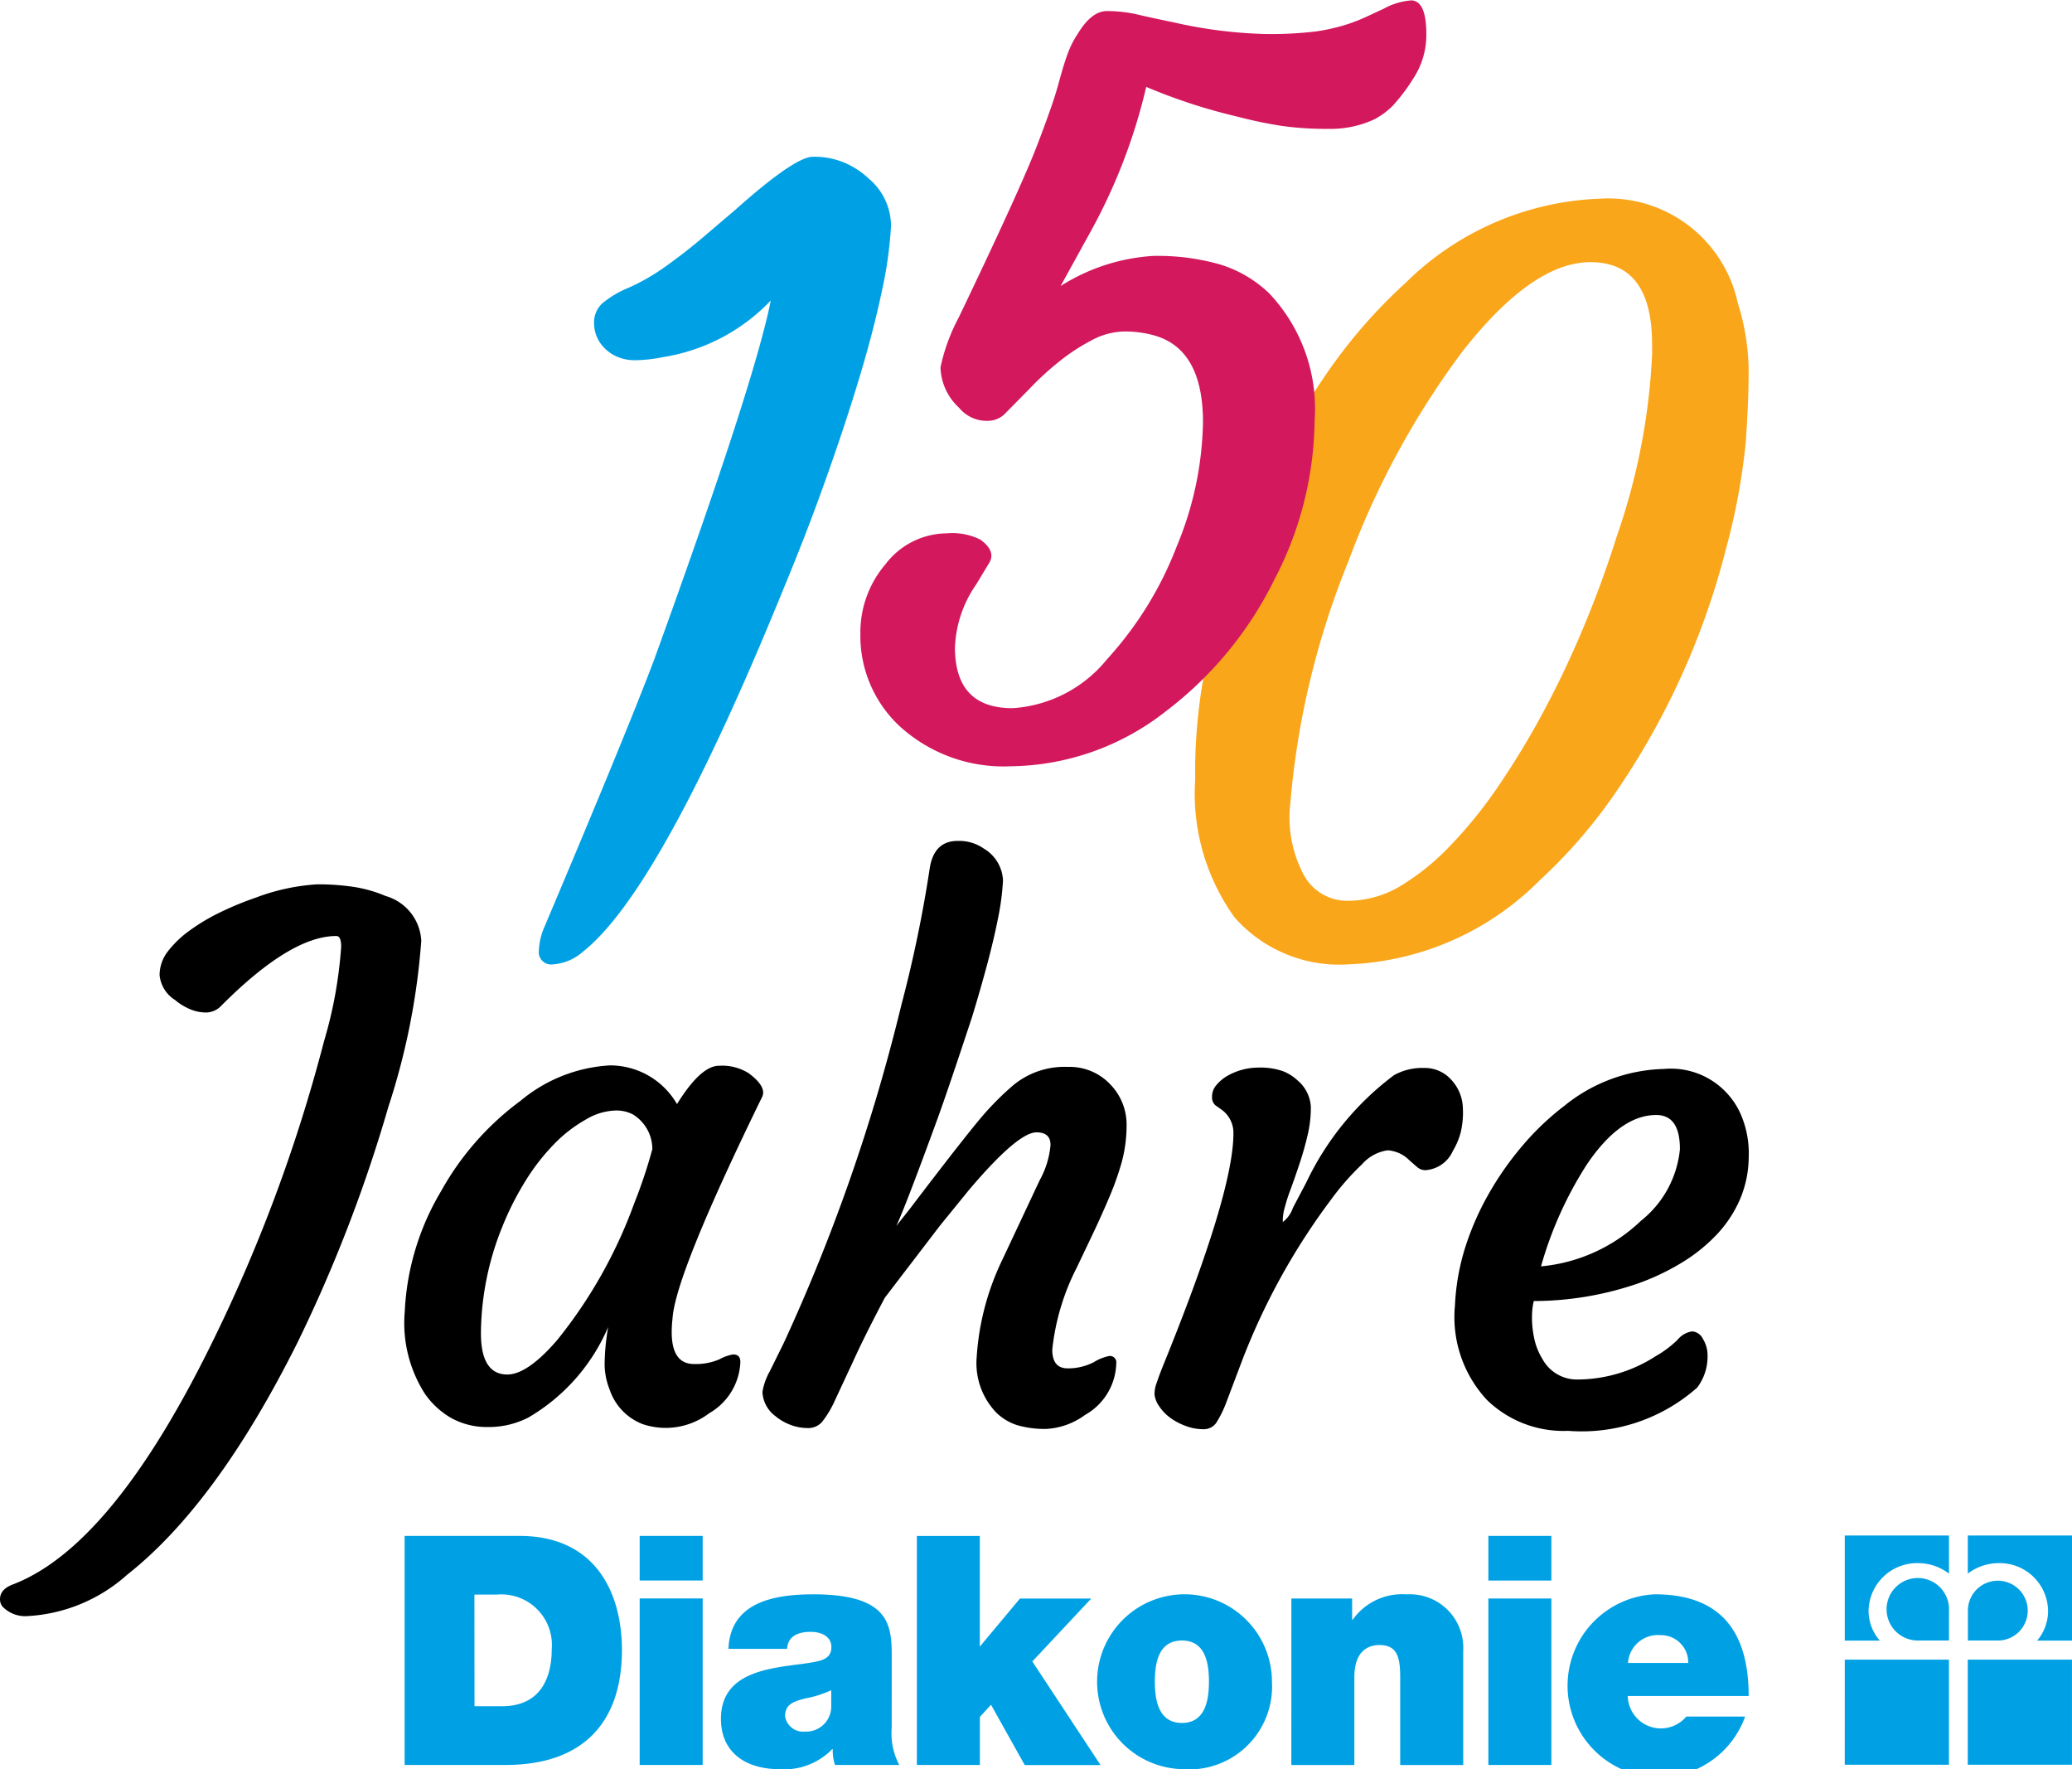
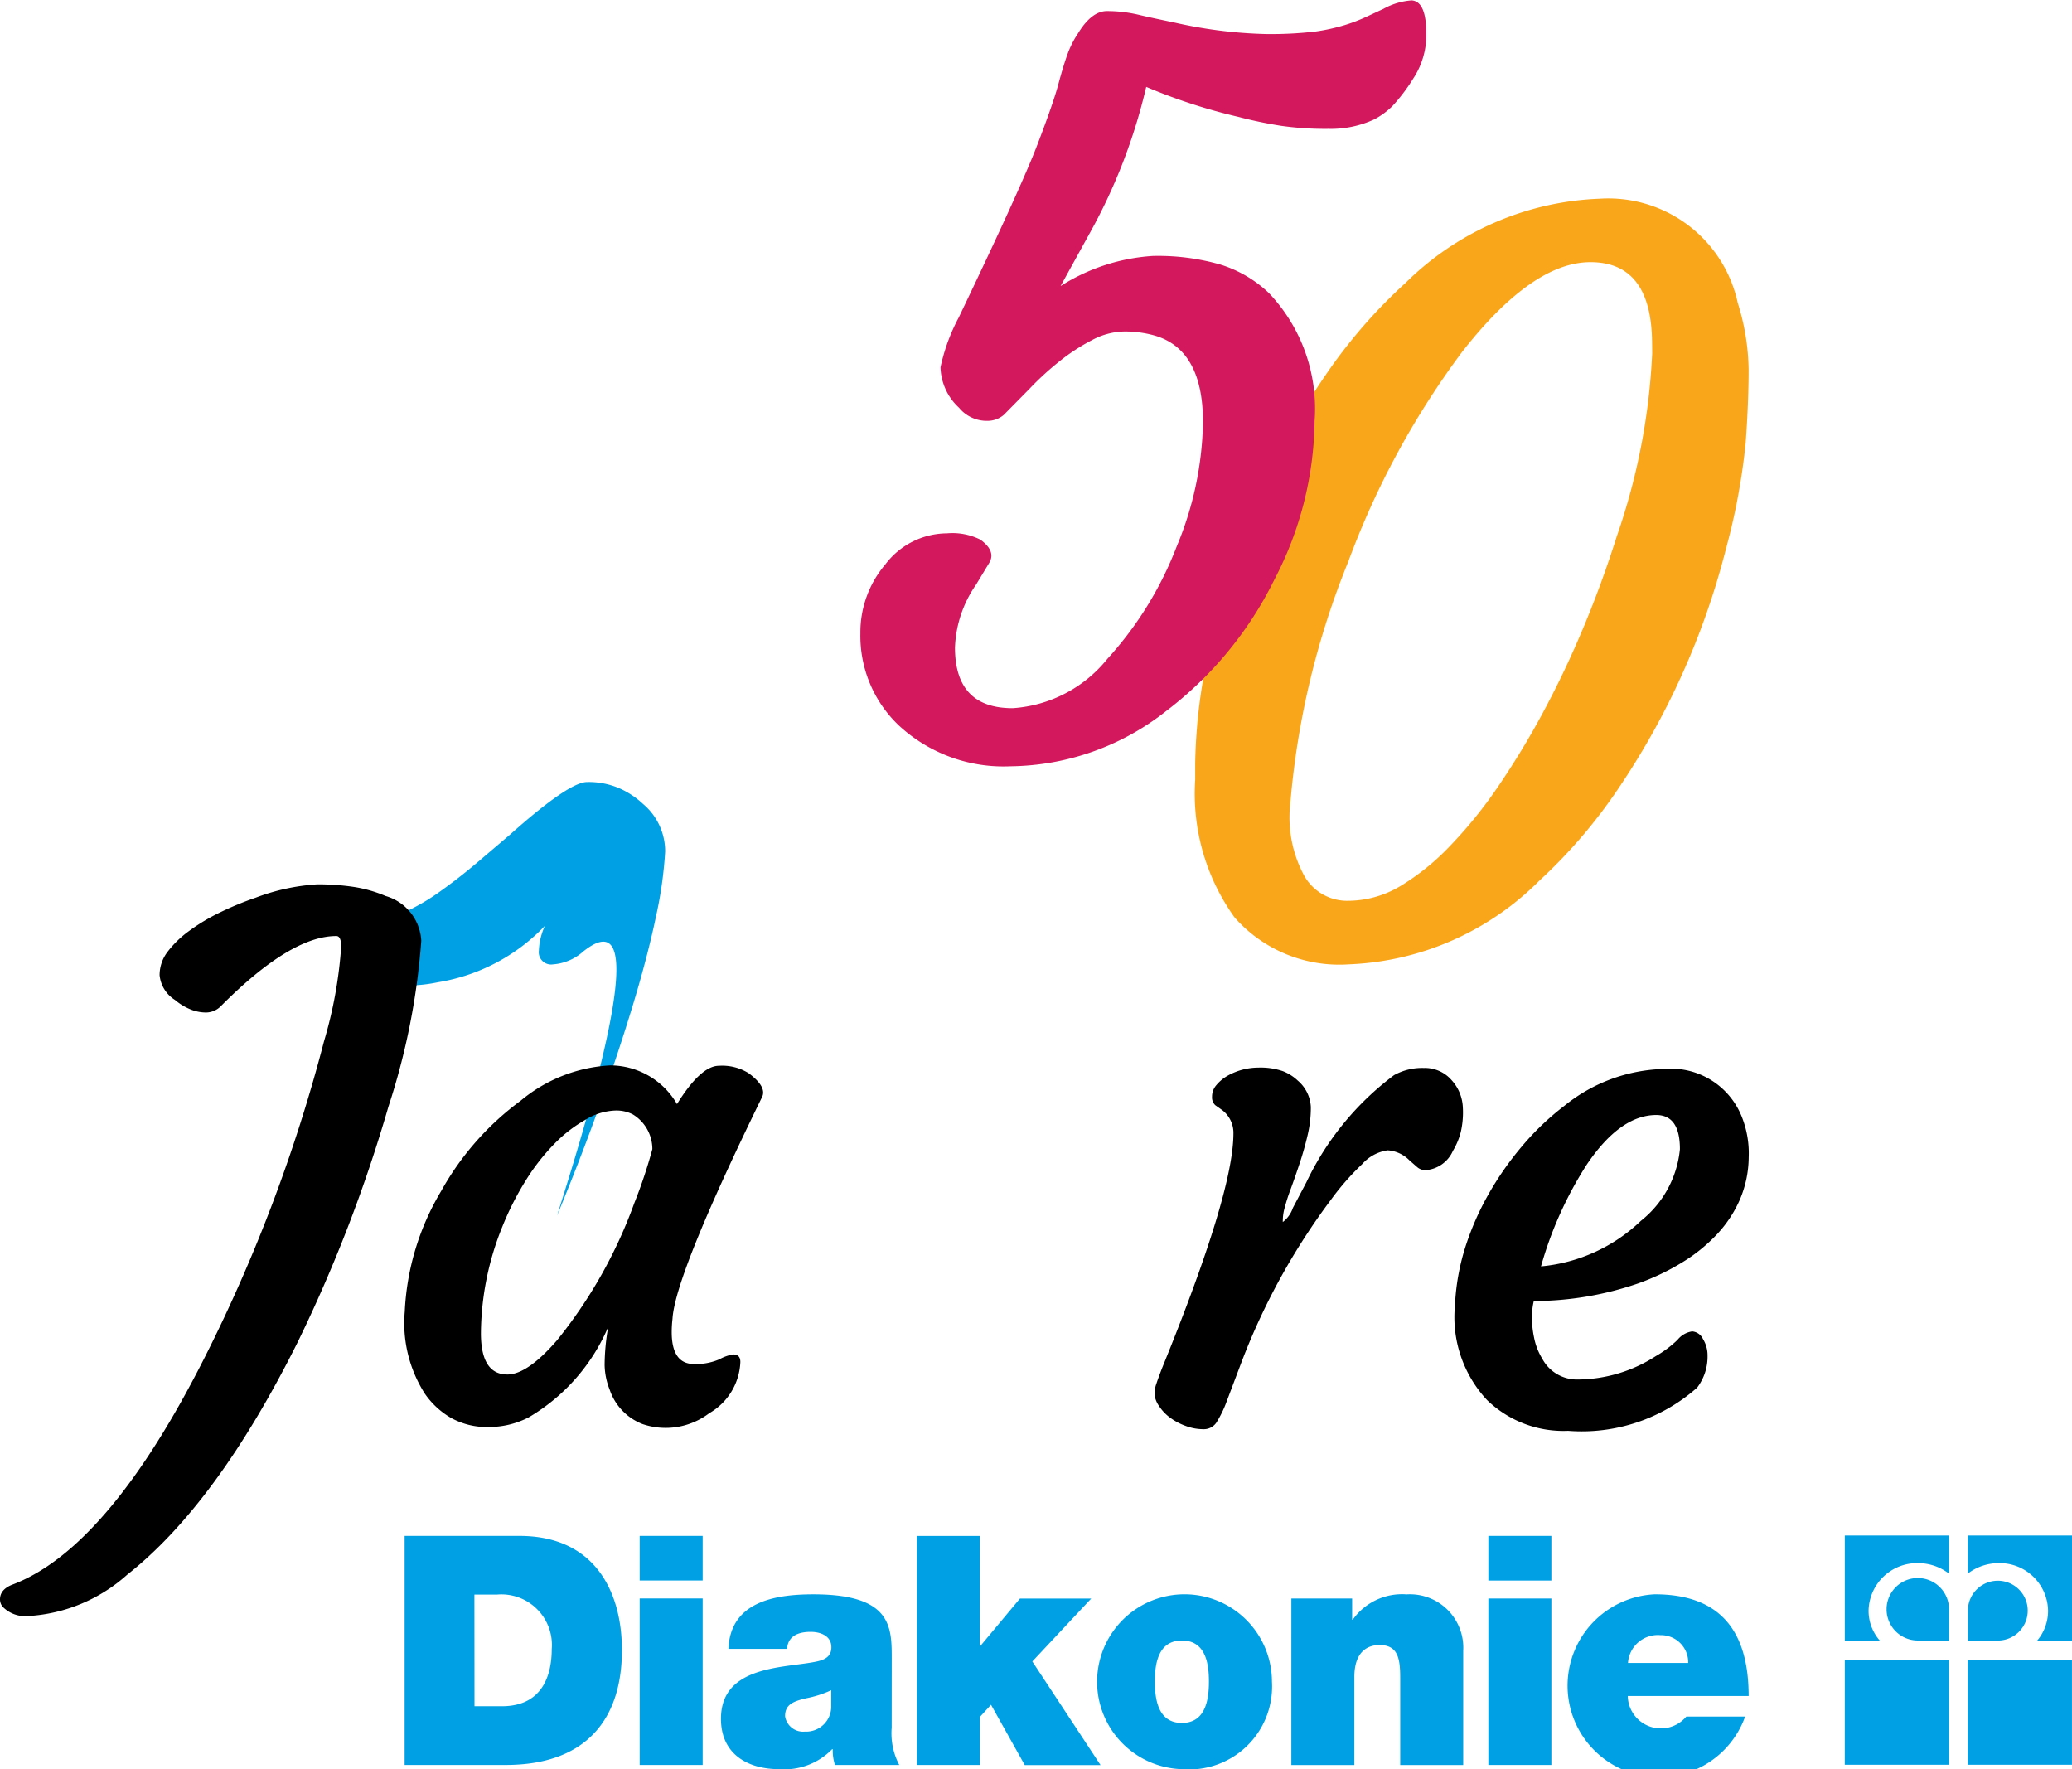
<svg xmlns="http://www.w3.org/2000/svg" width="82" height="70" viewBox="0 0 82 70">
  <g id="LOGO" transform="translate(-68.977 -68.471)">
-     <path id="Pfad_1641" data-name="Pfad 1641" d="M173.942,129.7a2.006,2.006,0,0,1-1.2.512.488.488,0,0,1-.557-.548,2.6,2.6,0,0,1,.239-.978q3.252-7.691,4.314-10.506,3.986-10.991,4.624-14.234a7.5,7.5,0,0,1-4.237,2.234,6.061,6.061,0,0,1-1.092.127,1.792,1.792,0,0,1-.758-.142,1.522,1.522,0,0,1-.517-.364,1.375,1.375,0,0,1-.388-.936,1.031,1.031,0,0,1,.322-.806,4.053,4.053,0,0,1,1.059-.626,8.286,8.286,0,0,0,1.452-.839q.717-.51,1.4-1.084l1.37-1.166q2.339-2.086,3.057-2.087a3.063,3.063,0,0,1,1.264.241,3.32,3.32,0,0,1,.953.628,2.447,2.447,0,0,1,.874,1.882,16.073,16.073,0,0,1-.365,2.578q-.329,1.569-.9,3.456t-1.331,4.017q-.76,2.132-1.684,4.355Q177.007,127.265,173.942,129.7Z" transform="translate(-81.882 -23.583)" fill="#00a1e4" />
+     <path id="Pfad_1641" data-name="Pfad 1641" d="M173.942,129.7a2.006,2.006,0,0,1-1.2.512.488.488,0,0,1-.557-.548,2.6,2.6,0,0,1,.239-.978a7.5,7.5,0,0,1-4.237,2.234,6.061,6.061,0,0,1-1.092.127,1.792,1.792,0,0,1-.758-.142,1.522,1.522,0,0,1-.517-.364,1.375,1.375,0,0,1-.388-.936,1.031,1.031,0,0,1,.322-.806,4.053,4.053,0,0,1,1.059-.626,8.286,8.286,0,0,0,1.452-.839q.717-.51,1.4-1.084l1.37-1.166q2.339-2.086,3.057-2.087a3.063,3.063,0,0,1,1.264.241,3.32,3.32,0,0,1,.953.628,2.447,2.447,0,0,1,.874,1.882,16.073,16.073,0,0,1-.365,2.578q-.329,1.569-.9,3.456t-1.331,4.017q-.76,2.132-1.684,4.355Q177.007,127.265,173.942,129.7Z" transform="translate(-81.882 -23.583)" fill="#00a1e4" />
    <path id="Pfad_1642" data-name="Pfad 1642" d="M303.973,136.506a5.527,5.527,0,0,1-4.525-1.852,8.386,8.386,0,0,1-1.562-5.458l0-.637a21.688,21.688,0,0,1,.779-5.4,34.541,34.541,0,0,1,1.863-5.469,28.05,28.05,0,0,1,2.519-4.5,20.6,20.6,0,0,1,3.164-3.646,11.533,11.533,0,0,1,7.685-3.332,5.241,5.241,0,0,1,5.462,4.122,9.136,9.136,0,0,1,.431,2.648q0,1.256-.115,2.872a25.711,25.711,0,0,1-.783,4.218,30.168,30.168,0,0,1-4.26,9.481,20.517,20.517,0,0,1-3.127,3.645A11.262,11.262,0,0,1,303.973,136.506Zm11.994-24.561q-.01-3.229-2.447-3.222-2.3.007-5.074,3.556a33.041,33.041,0,0,0-4.5,8.29,32.594,32.594,0,0,0-2.293,9.543,4.843,4.843,0,0,0,.528,2.851,1.947,1.947,0,0,0,1.739,1.029,4.062,4.062,0,0,0,2.08-.578,9.457,9.457,0,0,0,1.962-1.583,17.661,17.661,0,0,0,1.922-2.375,32.129,32.129,0,0,0,1.794-2.965q.859-1.6,1.593-3.361t1.3-3.561a25.493,25.493,0,0,0,1.4-7.239Z" transform="translate(-181.609 -29.879)" fill="#faa61a" />
    <path id="Pfad_1643" data-name="Pfad 1643" d="M241.692,79.79a7.708,7.708,0,0,1,3.652-1.192,8.965,8.965,0,0,1,2.669.34,4.862,4.862,0,0,1,1.931,1.136,6.639,6.639,0,0,1,1.8,5.06,13.837,13.837,0,0,1-1.592,6.272,14.652,14.652,0,0,1-4.283,5.2,10.113,10.113,0,0,1-6.153,2.185,6.1,6.1,0,0,1-4.419-1.61,4.887,4.887,0,0,1-1.528-3.651,4.145,4.145,0,0,1,.99-2.73,3.077,3.077,0,0,1,2.433-1.226,2.48,2.48,0,0,1,1.324.248q.635.461.348.927l-.515.852a4.652,4.652,0,0,0-.837,2.5q.007,2.4,2.292,2.391a5.254,5.254,0,0,0,3.735-1.946,14.108,14.108,0,0,0,2.75-4.457,13.3,13.3,0,0,0,1.039-4.935q-.009-2.881-1.948-3.416a4.322,4.322,0,0,0-1.171-.151,2.8,2.8,0,0,0-1.275.342,7.767,7.767,0,0,0-1.283.836,11.491,11.491,0,0,0-1.177,1.077l-1.033,1.048a.989.989,0,0,1-.632.233,1.418,1.418,0,0,1-1.135-.518,2.253,2.253,0,0,1-.734-1.6,7.455,7.455,0,0,1,.723-1.975q2.441-5.094,3.089-6.779t.855-2.459c.138-.515.263-.919.37-1.209a3.807,3.807,0,0,1,.41-.8q.534-.873,1.139-.874a5.457,5.457,0,0,1,1.229.14c.416.1.9.2,1.45.315a18.235,18.235,0,0,0,3.57.452,15.06,15.06,0,0,0,2.016-.1,7.669,7.669,0,0,0,1.151-.255,6.563,6.563,0,0,0,.862-.331l.671-.312a2.686,2.686,0,0,1,1.111-.332c.385.026.578.462.58,1.314a3.134,3.134,0,0,1-.512,1.771,7.172,7.172,0,0,1-.832,1.1,3.067,3.067,0,0,1-.717.524,4.081,4.081,0,0,1-1.813.374,12.357,12.357,0,0,1-1.871-.12,16.96,16.96,0,0,1-1.69-.353,22.356,22.356,0,0,1-3.65-1.187,22.323,22.323,0,0,1-2.247,5.809Z" transform="translate(-130.742)" fill="#d3185d" />
    <path id="Pfad_1644" data-name="Pfad 1644" d="M68.977,264.795q0-.411.532-.6,3.786-1.468,7.593-9.022A62.66,62.66,0,0,0,81.8,242.712a17.216,17.216,0,0,0,.679-3.74c0-.283-.062-.425-.189-.425q-1.8-.006-4.552,2.754a.835.835,0,0,1-.606.272,1.633,1.633,0,0,1-.653-.139,2.26,2.26,0,0,1-.577-.358,1.305,1.305,0,0,1-.609-.982,1.526,1.526,0,0,1,.316-.924,4.057,4.057,0,0,1,.846-.82,7.726,7.726,0,0,1,1.213-.729,12.477,12.477,0,0,1,1.43-.592,8.269,8.269,0,0,1,2.43-.527,9.495,9.495,0,0,1,1.489.108,5.311,5.311,0,0,1,1.223.354,1.946,1.946,0,0,1,1.409,1.773,27.459,27.459,0,0,1-1.3,6.562,58.074,58.074,0,0,1-3.594,9.324q-3.2,6.405-6.75,9.2a6.422,6.422,0,0,1-3.923,1.632,1.249,1.249,0,0,1-1.005-.374A.46.46,0,0,1,68.977,264.795Z" transform="translate(0 -133.04)" />
    <path id="Pfad_1645" data-name="Pfad 1645" d="M157.026,281.469q0,1.261.88,1.264a2.344,2.344,0,0,0,1.014-.189,1.651,1.651,0,0,1,.538-.19q.286,0,.285.3a2.446,2.446,0,0,1-1.231,2.025,2.847,2.847,0,0,1-2.641.43,2.216,2.216,0,0,1-1.3-1.361,2.759,2.759,0,0,1-.2-.974,8.973,8.973,0,0,1,.141-1.507,7.6,7.6,0,0,1-3.154,3.581,3.437,3.437,0,0,1-1.593.378,2.923,2.923,0,0,1-1.461-.354,3.224,3.224,0,0,1-1.051-.97,5.188,5.188,0,0,1-.792-3.238,10.205,10.205,0,0,1,1.444-4.78,11.154,11.154,0,0,1,3.14-3.567,6.039,6.039,0,0,1,3.542-1.4,3.058,3.058,0,0,1,2.648,1.531q.943-1.518,1.664-1.516a1.975,1.975,0,0,1,1.169.292q.746.551.527.961-3.438,7.035-3.538,8.762A4.671,4.671,0,0,0,157.026,281.469Zm-7.55.03q-.005,1.645,1.042,1.649.8,0,1.977-1.364a18.828,18.828,0,0,0,3.051-5.418,19.566,19.566,0,0,0,.714-2.136,1.608,1.608,0,0,0-.771-1.373,1.411,1.411,0,0,0-.727-.153,2.417,2.417,0,0,0-1.13.353,5.466,5.466,0,0,0-1.255.969,8.392,8.392,0,0,0-1.134,1.456,11.626,11.626,0,0,0-.924,1.827A11.4,11.4,0,0,0,149.476,281.5Z" transform="translate(-61.466 -160.291)" />
-     <path id="Pfad_1646" data-name="Pfad 1646" d="M225.863,239.806q-.748,0-2.687,2.294l-1.134,1.394-2.186,2.858q-.794,1.505-1.246,2.5l-.74,1.588a3.954,3.954,0,0,1-.5.828.722.722,0,0,1-.572.238,1.892,1.892,0,0,1-.693-.133,2.046,2.046,0,0,1-.577-.338,1.256,1.256,0,0,1-.514-.961,2.505,2.505,0,0,1,.288-.808l.548-1.109a72.717,72.717,0,0,0,4.655-13.364,51.519,51.519,0,0,0,1.12-5.37q.153-1.151,1.119-1.148a1.7,1.7,0,0,1,1.033.305,1.539,1.539,0,0,1,.757,1.264,10.155,10.155,0,0,1-.2,1.507q-.166.836-.428,1.815t-.592,2.061q-.907,2.752-1.346,3.971-1.346,3.683-1.66,4.313.2-.246.533-.67,2.486-3.268,3.073-3.9a11.229,11.229,0,0,1,1-.977,3.175,3.175,0,0,1,2.179-.747,2.211,2.211,0,0,1,1.725.732,2.274,2.274,0,0,1,.607,1.531,5.622,5.622,0,0,1-.189,1.494,11.434,11.434,0,0,1-.474,1.349q-.288.684-.63,1.41l-.685,1.437a9.236,9.236,0,0,0-.963,3.232q0,.74.6.742a2.2,2.2,0,0,0,1.042-.243,1.9,1.9,0,0,1,.606-.245.253.253,0,0,1,.285.289,2.41,2.41,0,0,1-1.231,2.039,2.844,2.844,0,0,1-1.539.557,3.884,3.884,0,0,1-1.149-.148,2.107,2.107,0,0,1-.808-.476,2.819,2.819,0,0,1-.8-2.182,10.358,10.358,0,0,1,1.019-3.89l1.479-3.148a3.488,3.488,0,0,0,.426-1.383Q226.42,239.808,225.863,239.806Z" transform="translate(-115.863 -126.531)" />
    <path id="Pfad_1647" data-name="Pfad 1647" d="M290.711,285.176a1.792,1.792,0,0,1-.434-.461.989.989,0,0,1-.175-.439,1.2,1.2,0,0,1,.076-.452q.089-.267.24-.651,2.8-6.872,2.805-9.23a1.131,1.131,0,0,0-.446-.934l-.272-.193a.42.42,0,0,1-.128-.336.69.69,0,0,1,.171-.459,1.628,1.628,0,0,1,.464-.382,2.5,2.5,0,0,1,1.2-.311,2.71,2.71,0,0,1,.965.14,1.815,1.815,0,0,1,.59.372,1.467,1.467,0,0,1,.52,1.043,4.7,4.7,0,0,1-.126,1.11q-.131.562-.309,1.1t-.357,1.027a7.068,7.068,0,0,0-.234.719,1.944,1.944,0,0,0-.084.6,1.167,1.167,0,0,0,.4-.561l.534-1.013a11.393,11.393,0,0,1,3.469-4.238,2.282,2.282,0,0,1,1.178-.284,1.4,1.4,0,0,1,1.107.49,1.7,1.7,0,0,1,.438,1.078,3.47,3.47,0,0,1-.085.98,2.811,2.811,0,0,1-.309.732,1.283,1.283,0,0,1-1.091.764.5.5,0,0,1-.326-.124l-.3-.262a1.334,1.334,0,0,0-.863-.4,1.653,1.653,0,0,0-1.009.545,10.21,10.21,0,0,0-1.235,1.408,26.3,26.3,0,0,0-3.531,6.4l-.6,1.588a4.382,4.382,0,0,1-.411.842.6.6,0,0,1-.524.252,1.972,1.972,0,0,1-.693-.132A2.418,2.418,0,0,1,290.711,285.176Z" transform="translate(-175.433 -160.615)" />
    <path id="Pfad_1648" data-name="Pfad 1648" d="M347.622,280.948a9.006,9.006,0,0,1,.4-2.281,11.056,11.056,0,0,1,.918-2.108,12.348,12.348,0,0,1,1.346-1.928,10.581,10.581,0,0,1,1.672-1.592,6.494,6.494,0,0,1,3.936-1.454,3.018,3.018,0,0,1,3.1,1.943,3.9,3.9,0,0,1,.254,1.557,4.337,4.337,0,0,1-.345,1.658,4.826,4.826,0,0,1-.909,1.382,6.6,6.6,0,0,1-1.377,1.113,9.353,9.353,0,0,1-1.737.83,12.745,12.745,0,0,1-4.138.7,2.583,2.583,0,0,0-.07.576,3.7,3.7,0,0,0,.079.857,2.505,2.505,0,0,0,.324.844,1.555,1.555,0,0,0,1.412.828,5.746,5.746,0,0,0,3.078-.922,4.324,4.324,0,0,0,.866-.648.911.911,0,0,1,.579-.334.516.516,0,0,1,.427.3,1.231,1.231,0,0,1,.182.665,2.02,2.02,0,0,1-.412,1.26,6.89,6.89,0,0,1-5.107,1.71,4.346,4.346,0,0,1-3.206-1.217A4.806,4.806,0,0,1,347.622,280.948Zm7.969-7.541q-1.429,0-2.754,1.965a14.927,14.927,0,0,0-1.809,4.024,6.586,6.586,0,0,0,3.951-1.8,4.126,4.126,0,0,0,1.546-2.833Q356.529,273.41,355.591,273.407Z" transform="translate(-221.065 -160.818)" />
    <path id="Pfad_1649" data-name="Pfad 1649" d="M146.45,360.252H151c3,0,4.055,2.234,4.055,4.519,0,2.779-1.461,4.544-4.6,4.544h-4v-9.063Zm2.771,6.74H150.3c1.725,0,1.977-1.409,1.977-2.259a2,2,0,0,0-2.179-2.158h-.881Zm9.03-4.975h-2.494v-1.765h2.494Zm-2.494.711h2.494v6.587h-2.494Zm9.974,5.115a2.68,2.68,0,0,0,.3,1.472h-2.544a1.793,1.793,0,0,1-.088-.622h-.025a2.641,2.641,0,0,1-2.1.788c-1.259,0-2.3-.609-2.3-1.993,0-2.082,2.418-2.005,3.69-2.246.34-.064.68-.165.68-.584,0-.444-.416-.609-.819-.609-.768,0-.919.393-.932.673H159.27c.075-1.854,1.814-2.158,3.363-2.158,3.124,0,3.1,1.308,3.1,2.577Zm-2.393-1.485a4.255,4.255,0,0,1-.982.317c-.554.127-.844.267-.844.71a.719.719,0,0,0,.781.61.993.993,0,0,0,1.045-1.028Zm3.387-6.105h2.494v4.379l1.587-1.9h2.821l-2.33,2.488,2.7,4.1h-3l-1.335-2.387-.441.482v1.9h-2.494v-9.063Zm10.491,9.228a3.46,3.46,0,1,1,3.564-3.465A3.282,3.282,0,0,1,177.217,369.48Zm0-5.089c-.945,0-1.07.926-1.07,1.624s.126,1.637,1.07,1.637,1.07-.939,1.07-1.637S178.161,364.391,177.217,364.391Zm4.332-1.663h2.405v.837h.025a2.39,2.39,0,0,1,2.129-1,2.113,2.113,0,0,1,2.242,2.234v4.518h-2.494v-3.453c0-.761-.088-1.295-.819-1.295-.428,0-.995.216-.995,1.269v3.478h-2.494Zm10.29-.711h-2.494v-1.765h2.494Zm-2.494.711h2.494v6.587h-2.494Zm5.517,3.858a1.312,1.312,0,0,0,2.318.812h2.328a3.62,3.62,0,1,1-3.576-4.836c2.595,0,3.715,1.46,3.715,4.024Zm2.393-1.308a1.078,1.078,0,0,0-1.1-1.1,1.185,1.185,0,0,0-1.284,1.1Zm10.32-.887V363.22a1.236,1.236,0,1,0-1.232,1.171Zm0-4.155H203.45v4.158h1.387a1.787,1.787,0,0,1-.445-1.173,1.919,1.919,0,0,1,1.95-1.893,2.013,2.013,0,0,1,1.232.416Zm1.977,4.155a1.184,1.184,0,1,0-1.229-1.171v1.171Zm-1.234-2.647a2.018,2.018,0,0,1,1.232-.416,1.915,1.915,0,0,1,1.946,1.893,1.817,1.817,0,0,1-.432,1.173h1.379v-4.158h-4.124v1.508Zm-4.868,7.561h4.124v-4.158H203.45Zm4.868,0h4.124v-4.158h-4.124Z" transform="translate(-61.465 -231.009)" fill="#00a1e4" />
  </g>
</svg>